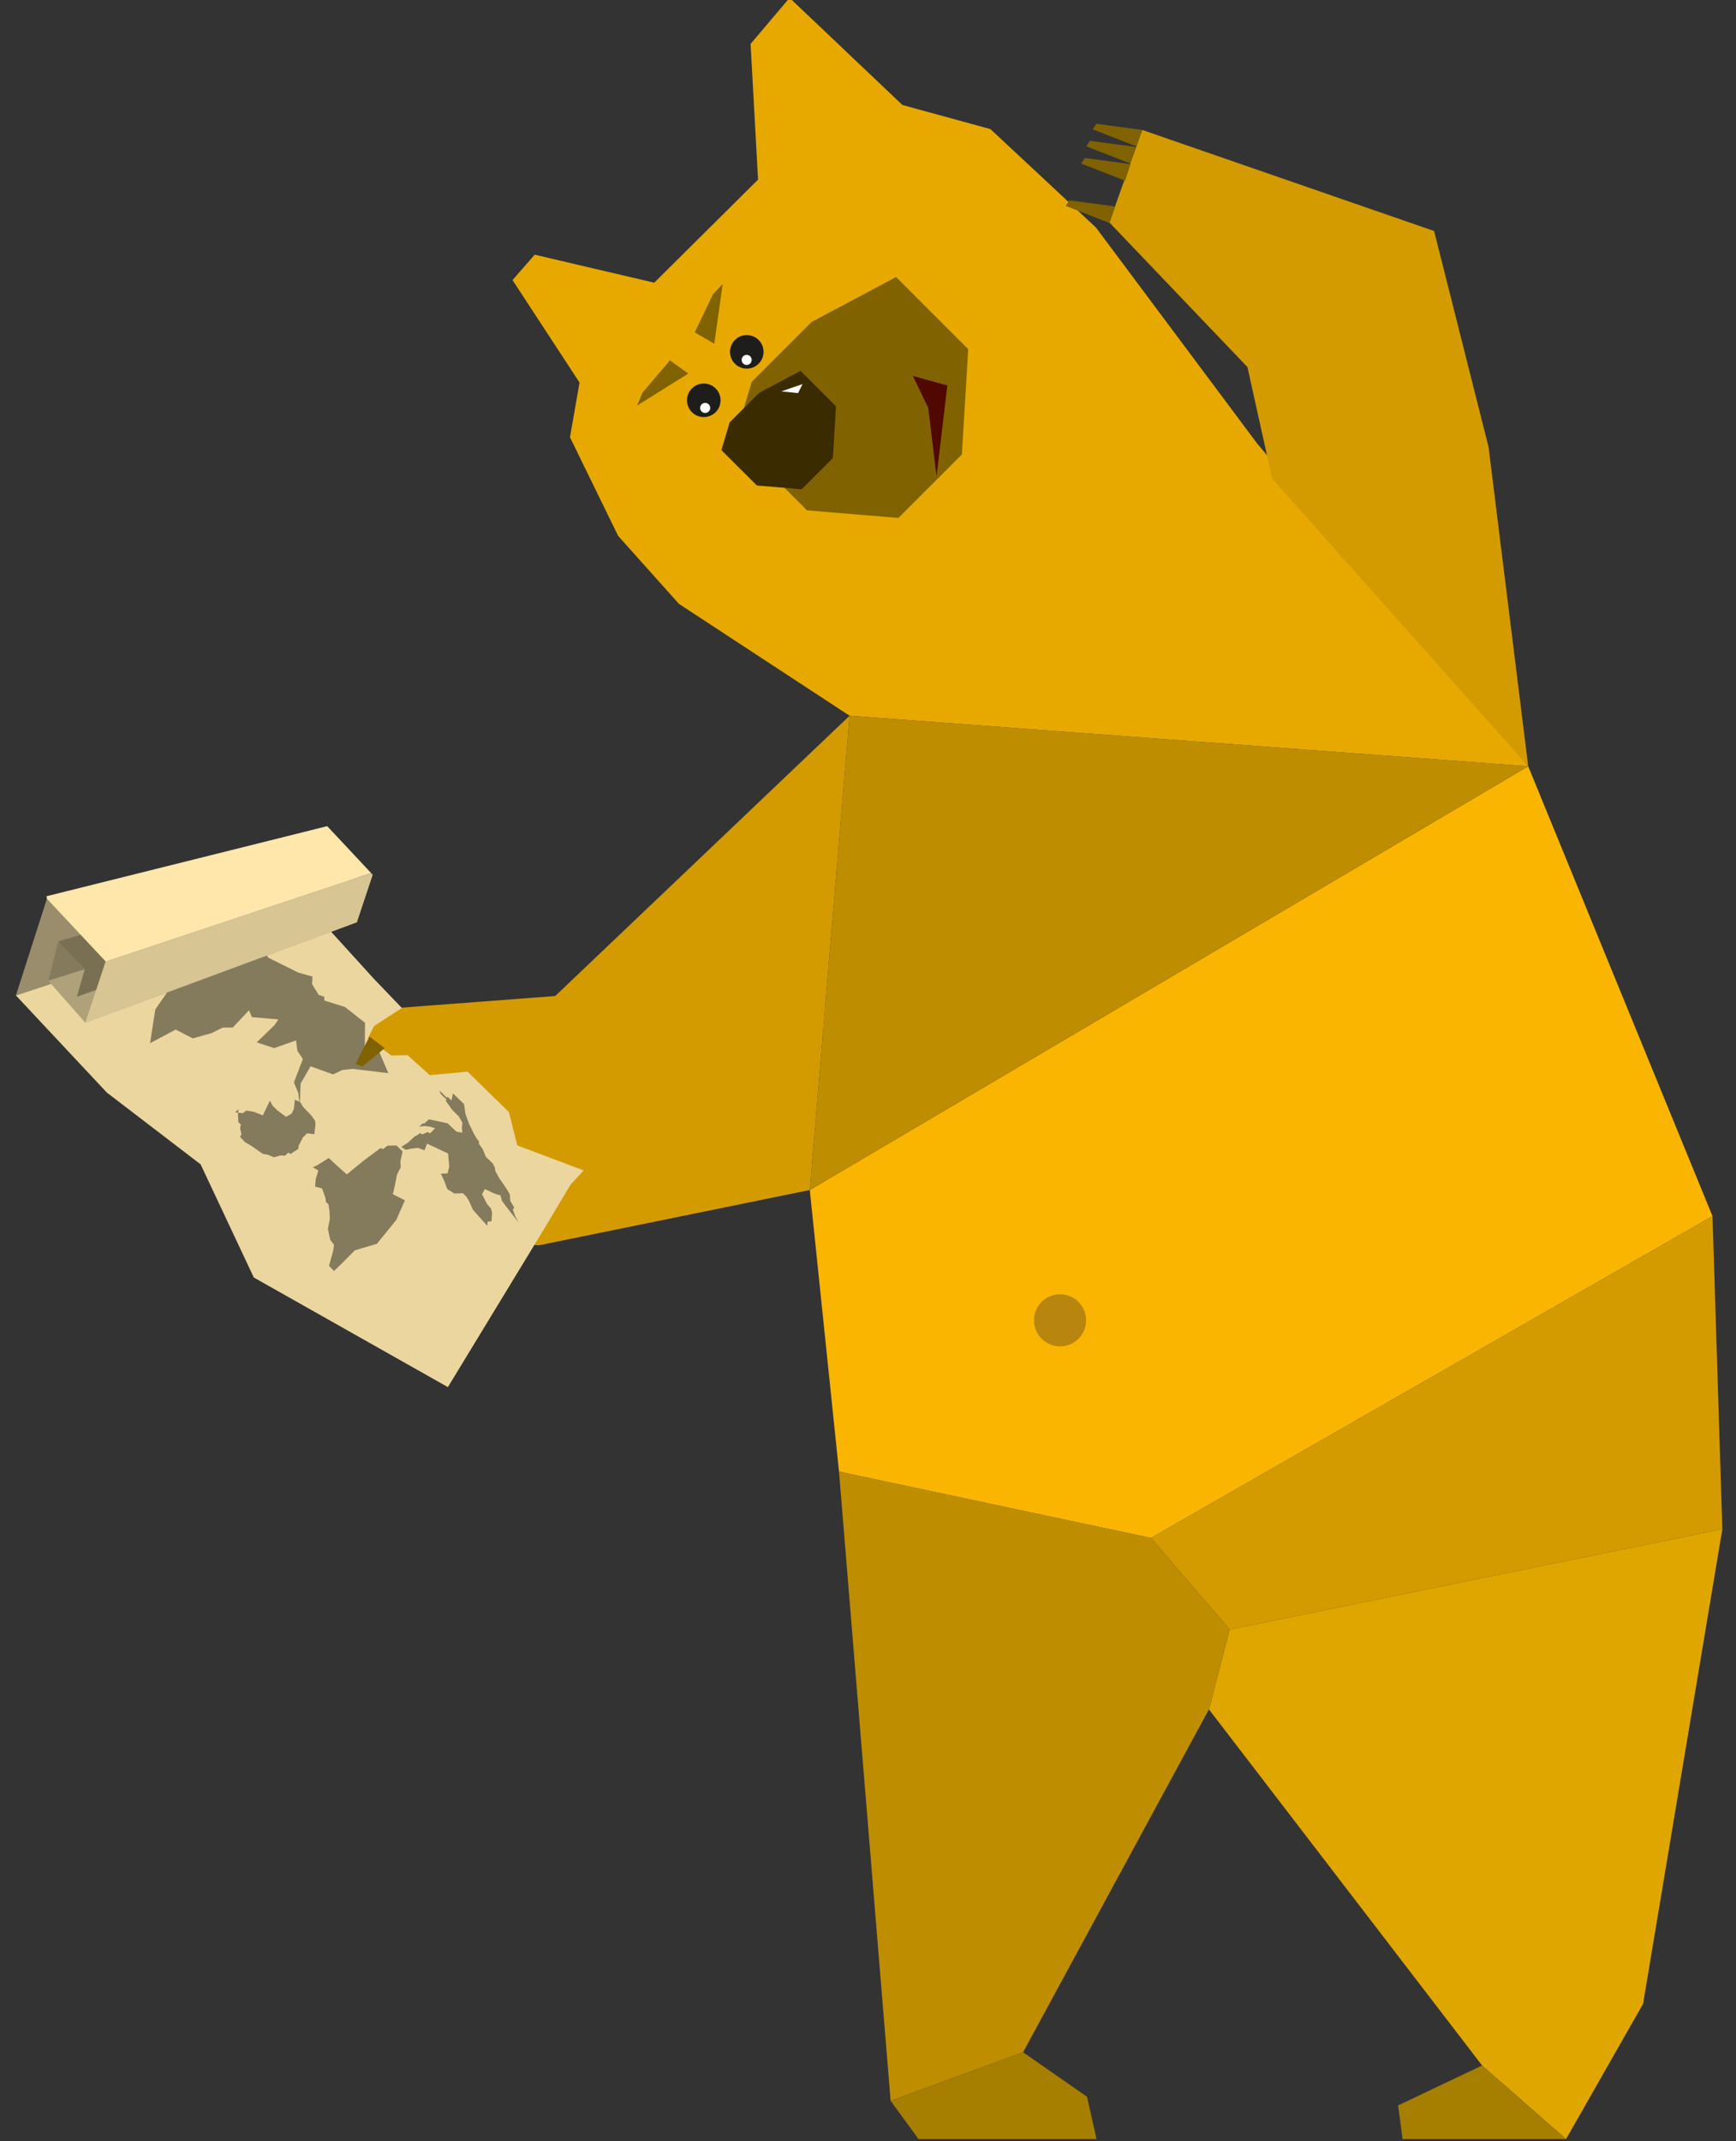
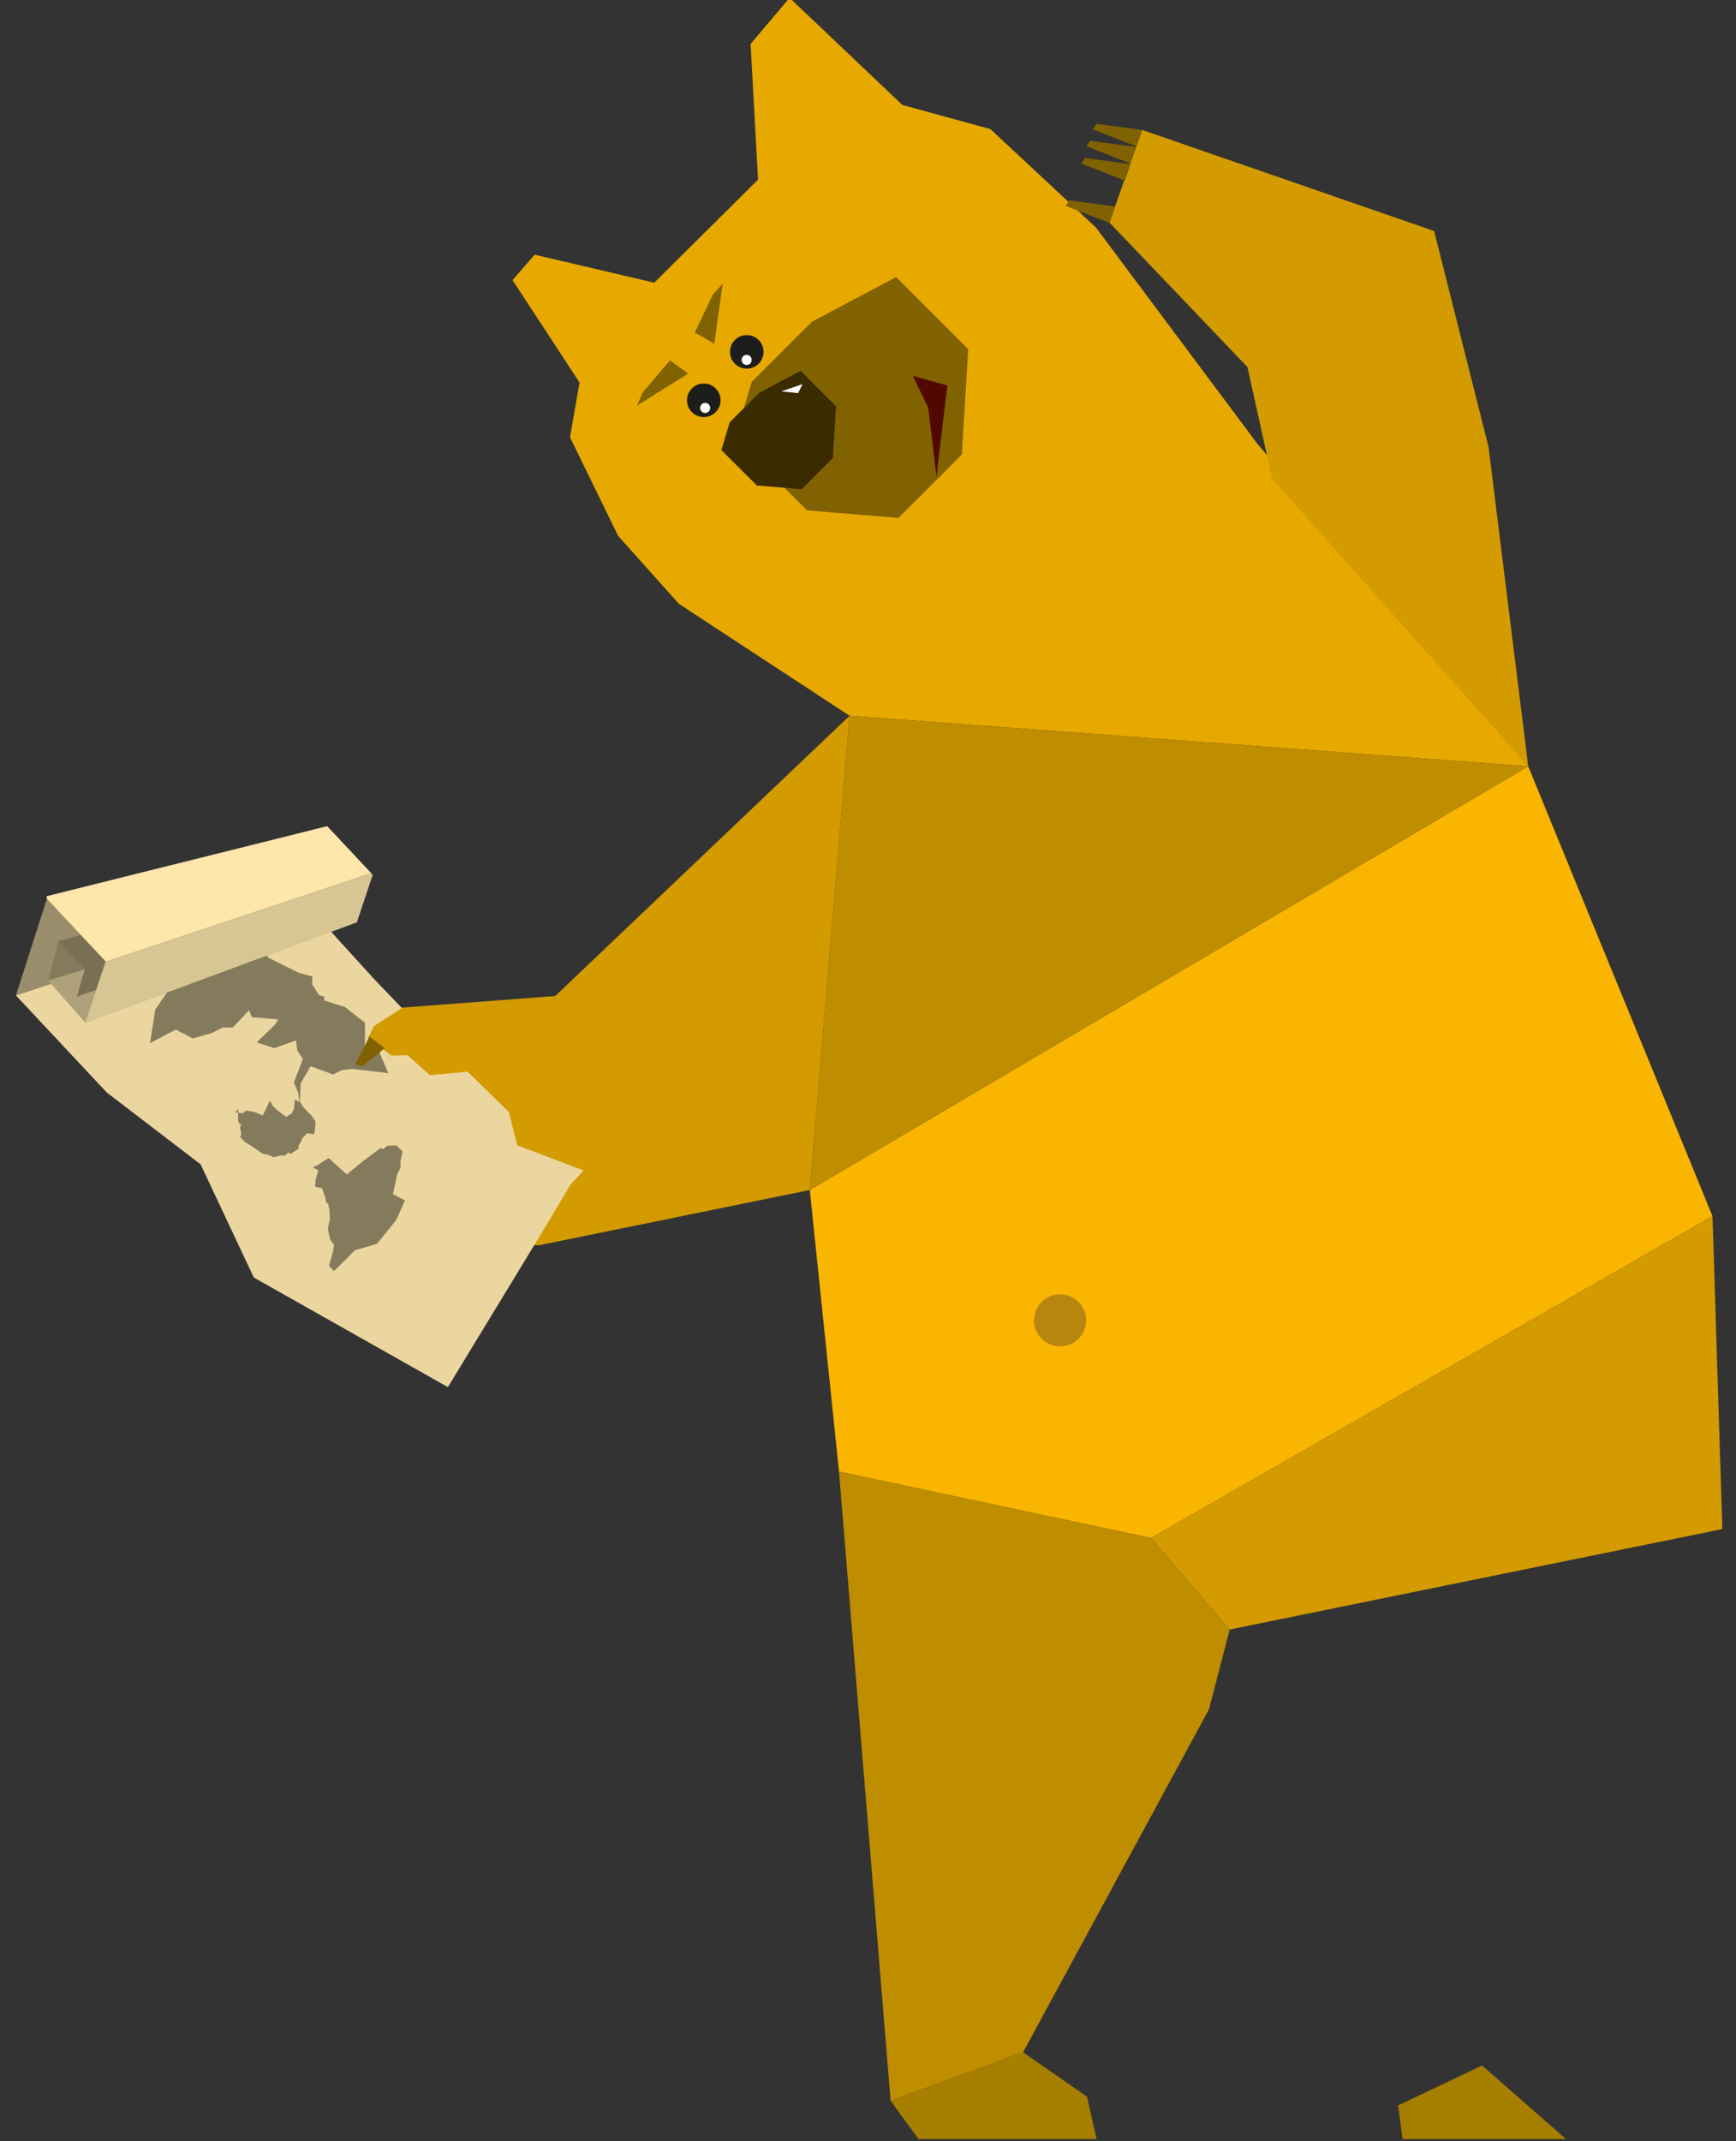
<svg xmlns="http://www.w3.org/2000/svg" id="Layer_1" version="1.1" viewBox="0 0 300 370">
  <rect x="0" y="0" width="300" height="370" fill="#333333" stroke="none" />
  <defs>
    <style> .st0 { fill: #847b5d; } .st1 { fill: #816200; } .st2 { fill: #afa17a; } .st3 { fill: #fff; } .st4 { fill: #d39b00; } .st5 { fill: #f9b500; } .st6 { fill: #3a2b00; } .st7 { fill: #ecd6a0; } .st8 { fill: #500800; } .st9 { fill: #797054; } .st10 { fill: #e7a900; } .st11 { fill: #ffe6ab; } .st12 { fill: #b8850f; } .st13 { fill: #1d1d1b; } .st14 { fill: #d8c594; } .st15 { fill: #998d6b; } .st16 { fill: #a67e00; } .st17 { fill: url(#linear-gradient); } .st18 { fill: #dfa600; } .st19 { fill: #bf8d00; } </style>
    <linearGradient id="linear-gradient" x1="73.41" y1="192.86" x2="55.46" y2="140.76" gradientUnits="userSpaceOnUse">
      <stop offset="0" stop-color="#ffeaaf" />
      <stop offset=".97" stop-color="#f8ad00" />
    </linearGradient>
  </defs>
  <g>
    <g>
      <polygon class="st5" points="139.94 205.63 144.99 254.29 198.89 265.76 295.94 210.15 264.09 132.41 139.94 205.63 139.94 205.63" />
      <polygon class="st10" points="264.09 132.41 217.22 76.6 189.41 39.34 171.16 22.31 155.94 18.14 136.45 -.37 129.71 7.59 131 31.04 113.06 48.85 92.4 44.01 88.57 48.4 100.15 66.1 98.5 75.56 106.82 92.6 117.33 104.35 146.82 123.68 264.09 132.41 264.09 132.41" />
      <polygon class="st4" points="146.82 123.68 95.95 172.11 52.56 175.4 62.18 213.01 93.11 215.19 139.94 205.63 146.82 123.68" />
      <polygon class="st4" points="198.89 265.76 212.5 281.58 297.64 264.22 295.94 210.15 198.89 265.76 198.89 265.76" />
      <polygon class="st19" points="264.09 132.41 146.82 123.68 139.94 205.63 264.09 132.41" />
-       <polygon class="st18" points="212.5 281.58 212.5 281.58 208.92 295.38 256.12 356.91 270.63 369.63 283.94 346.27 297.64 264.22 212.5 281.58 212.5 281.58" />
      <polygon class="st4" points="257.24 77.24 264.09 132.41 219.85 82.73 215.57 63.43 191.71 38.44 197.38 22.45 247.83 39.92 257.24 77.24" />
      <polygon class="st1" points="188.84 22.35 189.46 21.39 197.38 22.45 196.41 25.31 188.84 22.35" />
      <polygon class="st1" points="187.73 25.29 188.35 24.33 196.27 25.39 195.31 28.25 187.73 25.29" />
      <polygon class="st1" points="186.84 28.26 187.47 27.3 195.38 28.36 194.42 31.22 186.84 28.26" />
      <polygon class="st1" points="184.17 35.58 184.79 34.62 192.71 35.68 191.75 38.54 184.17 35.58" />
      <polygon class="st1" points="139.46 88.19 155.26 89.5 166.22 78.54 167.32 60.33 154.86 47.87 140.27 55.62 129.91 65.97 127 75.73 139.46 88.19" />
      <polygon class="st6" points="130.79 83.89 138.55 84.54 143.93 79.15 144.47 70.21 138.35 64.08 131.18 67.89 126.1 72.98 124.66 77.77 130.79 83.89" />
      <circle class="st13" cx="129.05" cy="60.8" r="2.9" />
      <circle class="st13" cx="121.62" cy="69.17" r="2.9" />
      <polygon class="st1" points="111.05 67.82 110.08 70.09 118.94 64.55 115.78 62.27 111.05 67.82" />
      <polygon class="st1" points="123.21 50.86 124.89 49.05 123.44 59.4 120.06 57.44 123.21 50.86" />
      <polygon class="st8" points="160.41 70.49 157.75 64.96 163.71 66.61 161.84 82.32 160.41 70.49" />
    </g>
    <polygon class="st15" points="52.29 155.58 56.55 142.76 8.11 155.3 2.75 172.01 52.31 155.6 52.29 155.58" />
    <polygon class="st7" points="89.39 197.92 87.94 192.16 80.8 185.18 74.27 185.78 70.43 182.33 67.63 182.39 63.59 179.4 64.63 177.31 69.45 174.18 64.57 169.09 52.31 155.6 2.75 172.01 18.46 188.79 34.67 201.2 43.86 220.75 77.4 239.69 93.86 212.63 98.6 204.69 100.86 202.25 89.39 197.92" />
-     <polygon class="st0" points="89.04 210.17 88.63 209.03 88.87 208.65 88.18 207.51 88.1 206.37 87.42 205.24 86.32 203.66 85.6 202.37 85.53 201.8 85.16 201.04 83.97 199.9 83.44 198.62 82.75 197.62 82.78 197.24 82.47 196.86 81.89 195.91 81.53 195.15 81.06 194.2 80.44 192.49 80.19 190.78 78.27 188.93 78.02 190.15 77.32 189.5 77.25 189.73 75.93 188.42 76.18 189.06 77.16 190.01 77.03 190.21 78.1 191.73 78.23 191.84 78.27 191.92 79.25 192.87 79.81 193.82 79.91 194.01 79.81 194.96 79.87 195.16 79.81 195.34 79.93 195.45 79.83 195.73 78.86 195.53 77.34 194.1 75.63 193.73 74.11 193.43 73.35 194.11 72.97 194.18 72.46 194.69 73.35 194.57 74.3 194.68 75.19 194.96 74.3 195.85 73.92 195.6 72.97 196.03 72.59 195.78 72.21 196.1 71.64 196.38 70.5 197.45 69.33 198.19 70.12 198.68 71.07 198.48 72.21 198.35 73.35 198.77 73.81 197.62 77.44 199.33 77.63 201.61 77.35 202.76 76.18 202.82 76.78 204.08 77.29 205.46 78.53 206.24 80 206.18 80.57 206.75 81.04 207.51 81.72 209.04 84.2 211.82 84.26 211.1 84.94 211.05 85.03 209.6 84.86 208.84 84.18 208.08 83.3 206.36 83.79 205.47 85.52 206.28 86.49 206.55 86.74 207.51 88.18 209.41 89.64 211.25 89.04 210.17 89.04 210.17" />
    <polygon class="st0" points="68.47 210.82 69.98 207.41 67.89 206.36 68.28 204.66 68.6 202.98 69.24 201.72 69.19 200.67 69.58 198.98 68.52 197.93 66.95 197.97 66.21 198.56 65.75 198.39 62.9 200.51 59.93 202.93 58.36 201.53 56.81 200.1 54.87 201.32 54.06 201.72 55.01 202.25 54.57 203.71 54.45 205.05 55.66 205.36 56.24 207 56.34 207.74 56.76 208.1 56.95 209.33 57 210.61 56.66 212.35 57.07 214.24 57.72 215.1 57.58 216.12 56.86 218.72 57.71 219.63 59.32 218.08 61.31 216.06 65.14 214.92 68.47 210.82 68.47 210.82" />
    <polyline class="st0" points="41.22 191.65 41.12 192.59 41.2 193.94 41.63 194.32 41.49 194.9 41.72 196.04 41.47 196.43 42.36 197.38 43.32 197.93 45.42 199.38 46.38 199.57 47.33 199.98 48.48 199.66 49.25 199.7 49.82 199.16 50.2 199.41 51.55 198.53 51.62 197.95 52.03 197.19 52.29 196.62 53.06 195.84 54.32 195.99 54.5 194.52 54.49 193.75 53.83 192.79 52.38 191.27 51.92 190.5 50.95 190.01 50.78 191.65 50.41 192.41 49.43 192.99 47.9 191.84 47.12 191.08 46.64 190.18 45.43 192.73 43.89 192.13 42.56 191.9 41.98 192.35 40.64 192.22" />
    <polygon class="st17" points="55.81 142.95 56.55 142.76 55.81 142.95 55.81 142.95" />
    <polygon class="st0" points="56.65 153.99 58.4 148.74 10.09 162.66 8.35 169.46 56.89 154.24 56.65 153.99" />
    <polygon class="st2" points="8.35 169.46 14.74 176.73 61.68 159.36 56.89 154.24 8.35 169.46" />
    <polygon class="st9" points="10.09 162.66 58.4 148.74 61.62 152.18 60.5 155.54 13.28 172.23 14.65 167.46 10.09 162.66 10.09 162.66" />
    <polygon class="st0" points="51.56 168.06 54 168.75 53.93 170.06 55.1 171.94 56.02 172.22 56.06 172.89 59.61 174.01 63.08 176.73 63.05 180.74 65.22 181.02 67.11 185.44 60.92 184.7 59.15 184.9 57.55 185.66 53.67 184.25 51.95 187.24 51.81 191.01 51.55 188.86 50.79 187.04 52.34 183 51.39 181.57 51.16 179.78 47.39 181.11 44.36 180.12 47.45 177.13 48.11 176.15 43.52 175.76 43.03 174.57 40.22 177.56 38.5 177.56 36.53 178.53 33.31 179.43 30.36 177.91 25.93 180.26 26.83 174.44 28.76 171.65 29.38 169.06 34.83 165.97 43.33 161.33 46.39 165.5 51.56 168.06 51.56 168.06" />
    <polygon class="st11" points="56.55 142.76 8.03 154.87 8.11 155.3 18.26 166.14 18.24 166.18 64.15 150.88 56.55 142.76" />
    <polygon class="st14" points="18.24 166.18 14.74 176.73 61.68 159.36 64.41 151.16 64.15 150.88 18.24 166.18" />
    <polygon class="st1" points="61.45 183.82 62.61 184.31 66.49 181.11 63.85 179.11 61.45 183.82" />
  </g>
  <path class="st3" d="M122.73,70.49c0,.48-.39.87-.87.87s-.87-.39-.87-.87.39-.87.87-.87.87.39.87.87Z" />
  <path class="st3" d="M129.9,62.19c0,.48-.39.87-.87.87s-.87-.39-.87-.87.39-.87.87-.87.87.39.87.87Z" />
  <polygon class="st3" points="137.92 67.93 135.02 67.63 138.69 66.37 137.92 67.93" />
  <circle class="st12" cx="183.19" cy="228.15" r="4.5" />
  <polygon class="st19" points="198.89 265.76 212.5 281.58 208.92 295.38 176.8 354.63 153.91 363.02 144.99 254.29 198.89 265.76" />
  <polygon class="st16" points="189.5 369.63 187.85 362.31 176.8 354.63 153.91 363.02 158.73 369.63 189.5 369.63" />
  <polygon class="st16" points="242.38 369.63 270.63 369.63 256.12 356.91 241.61 363.81 242.38 369.63" />
</svg>